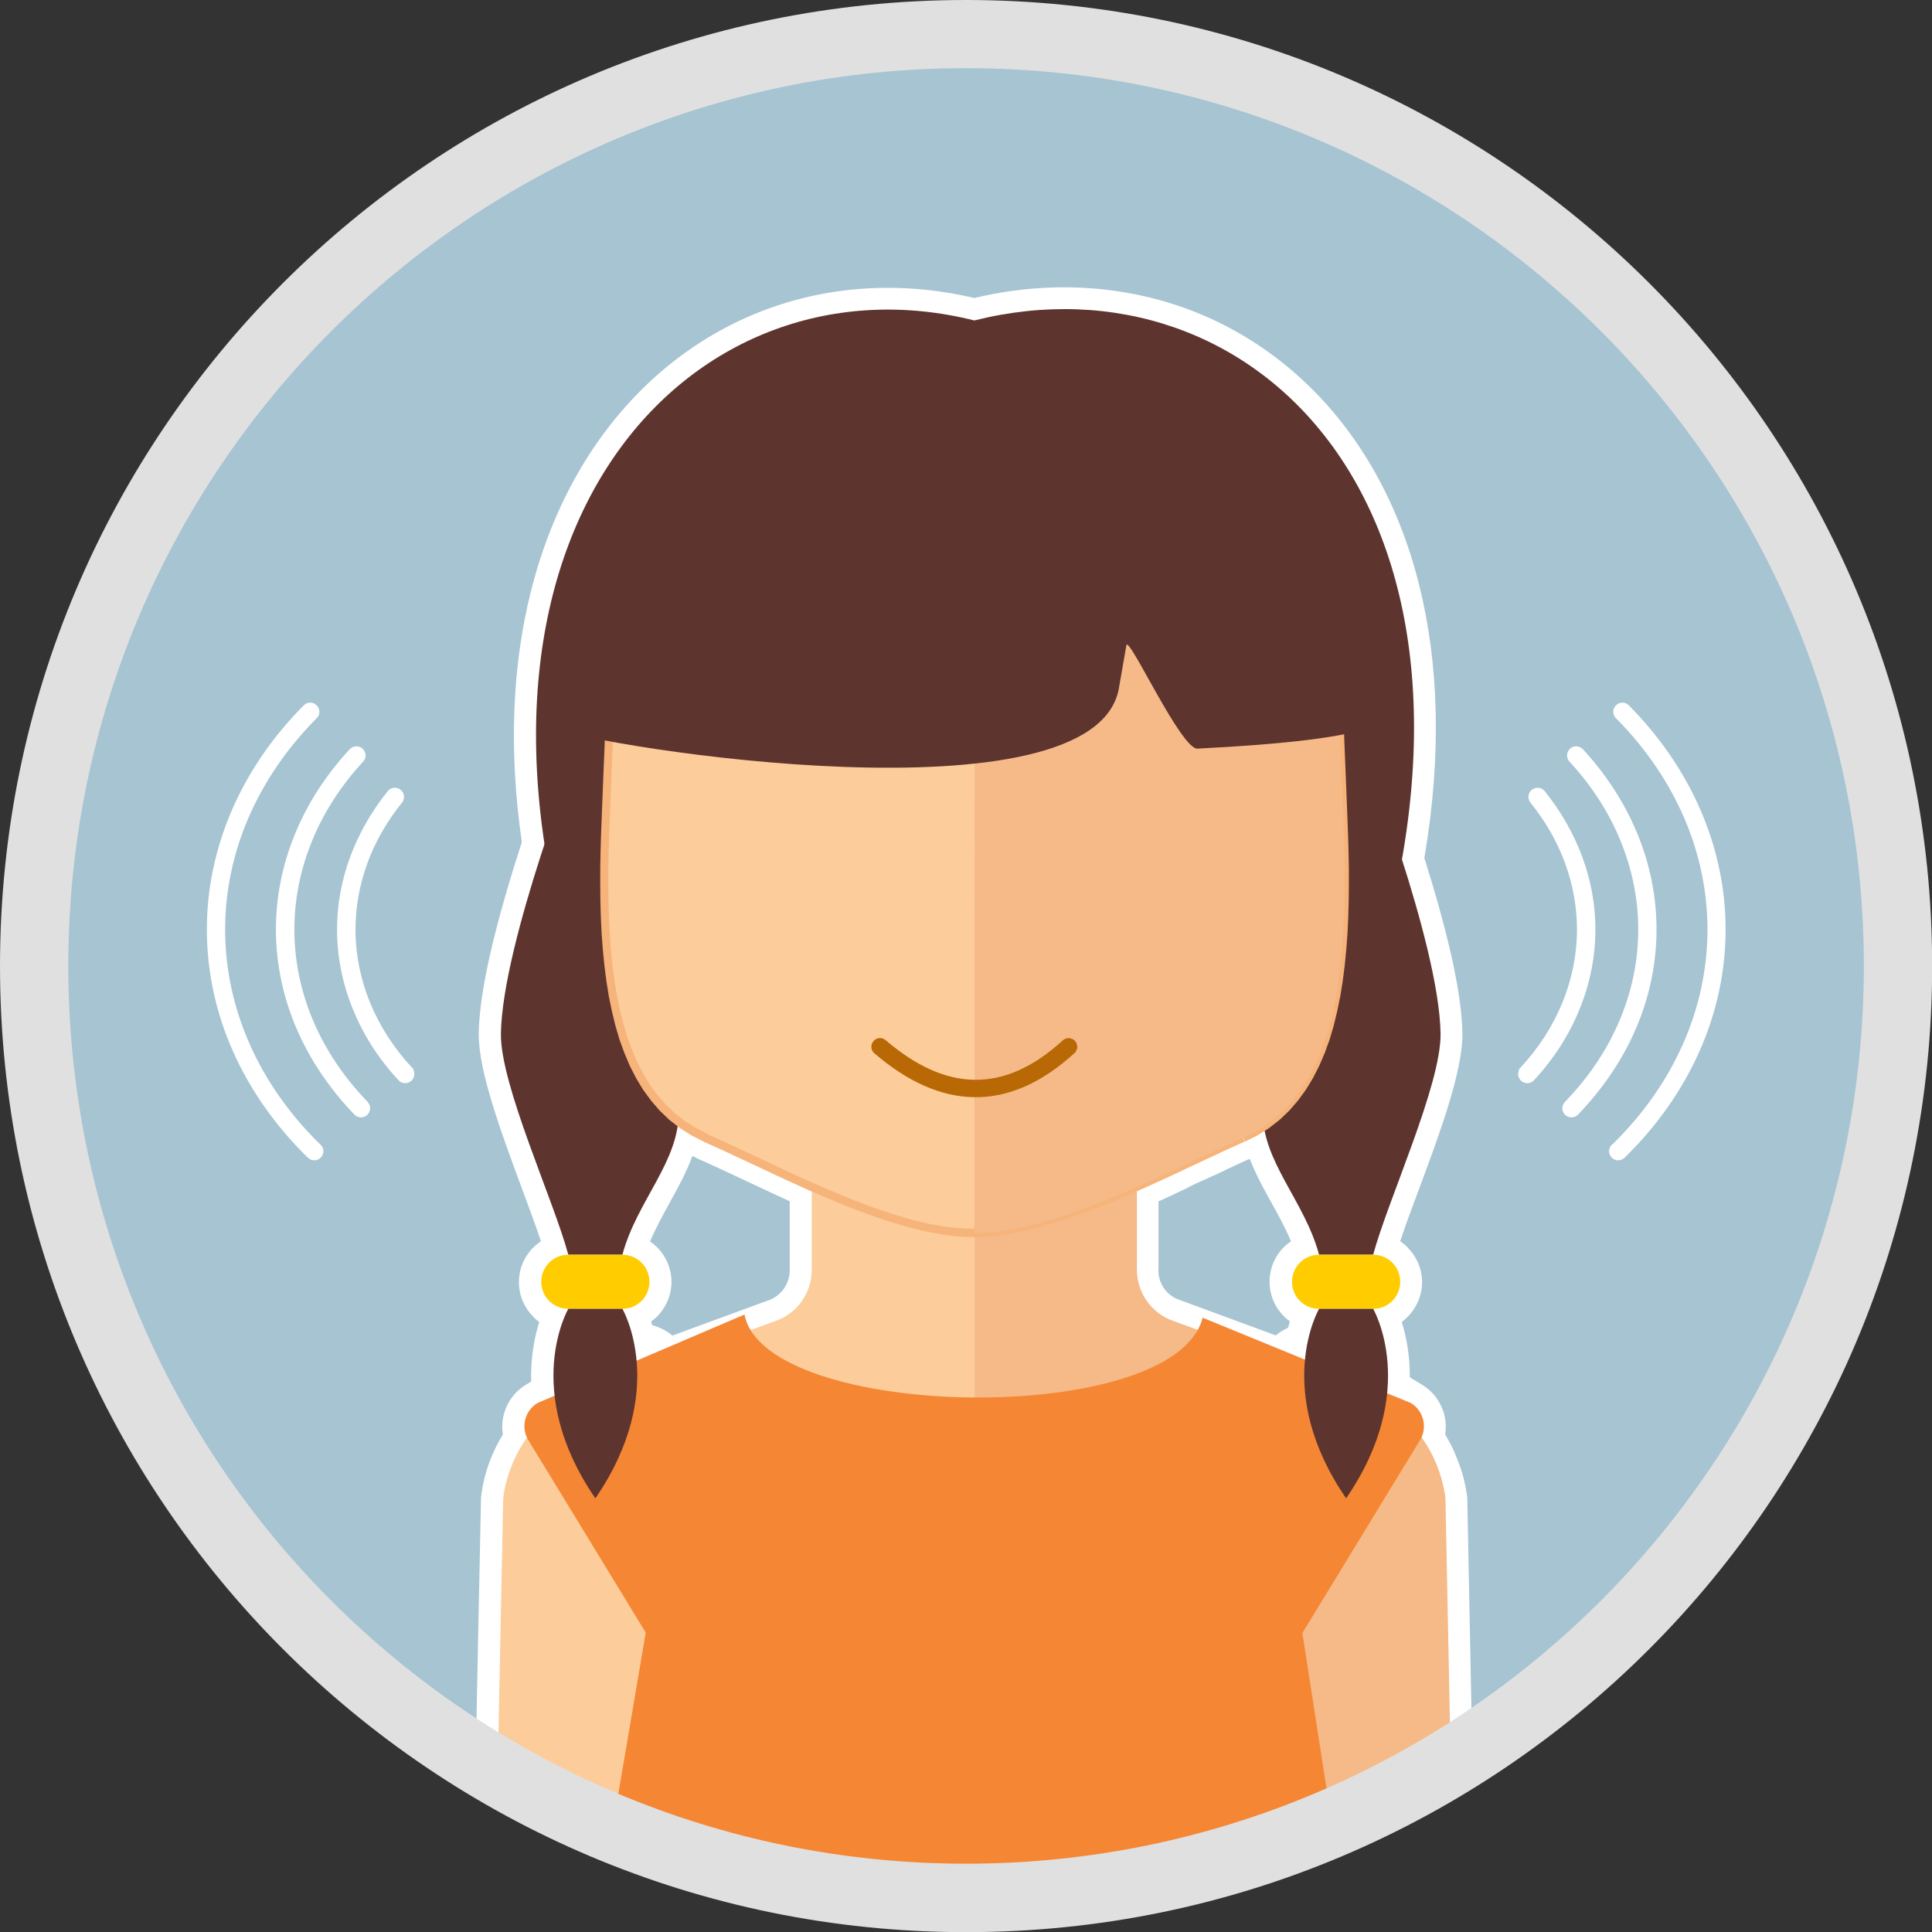
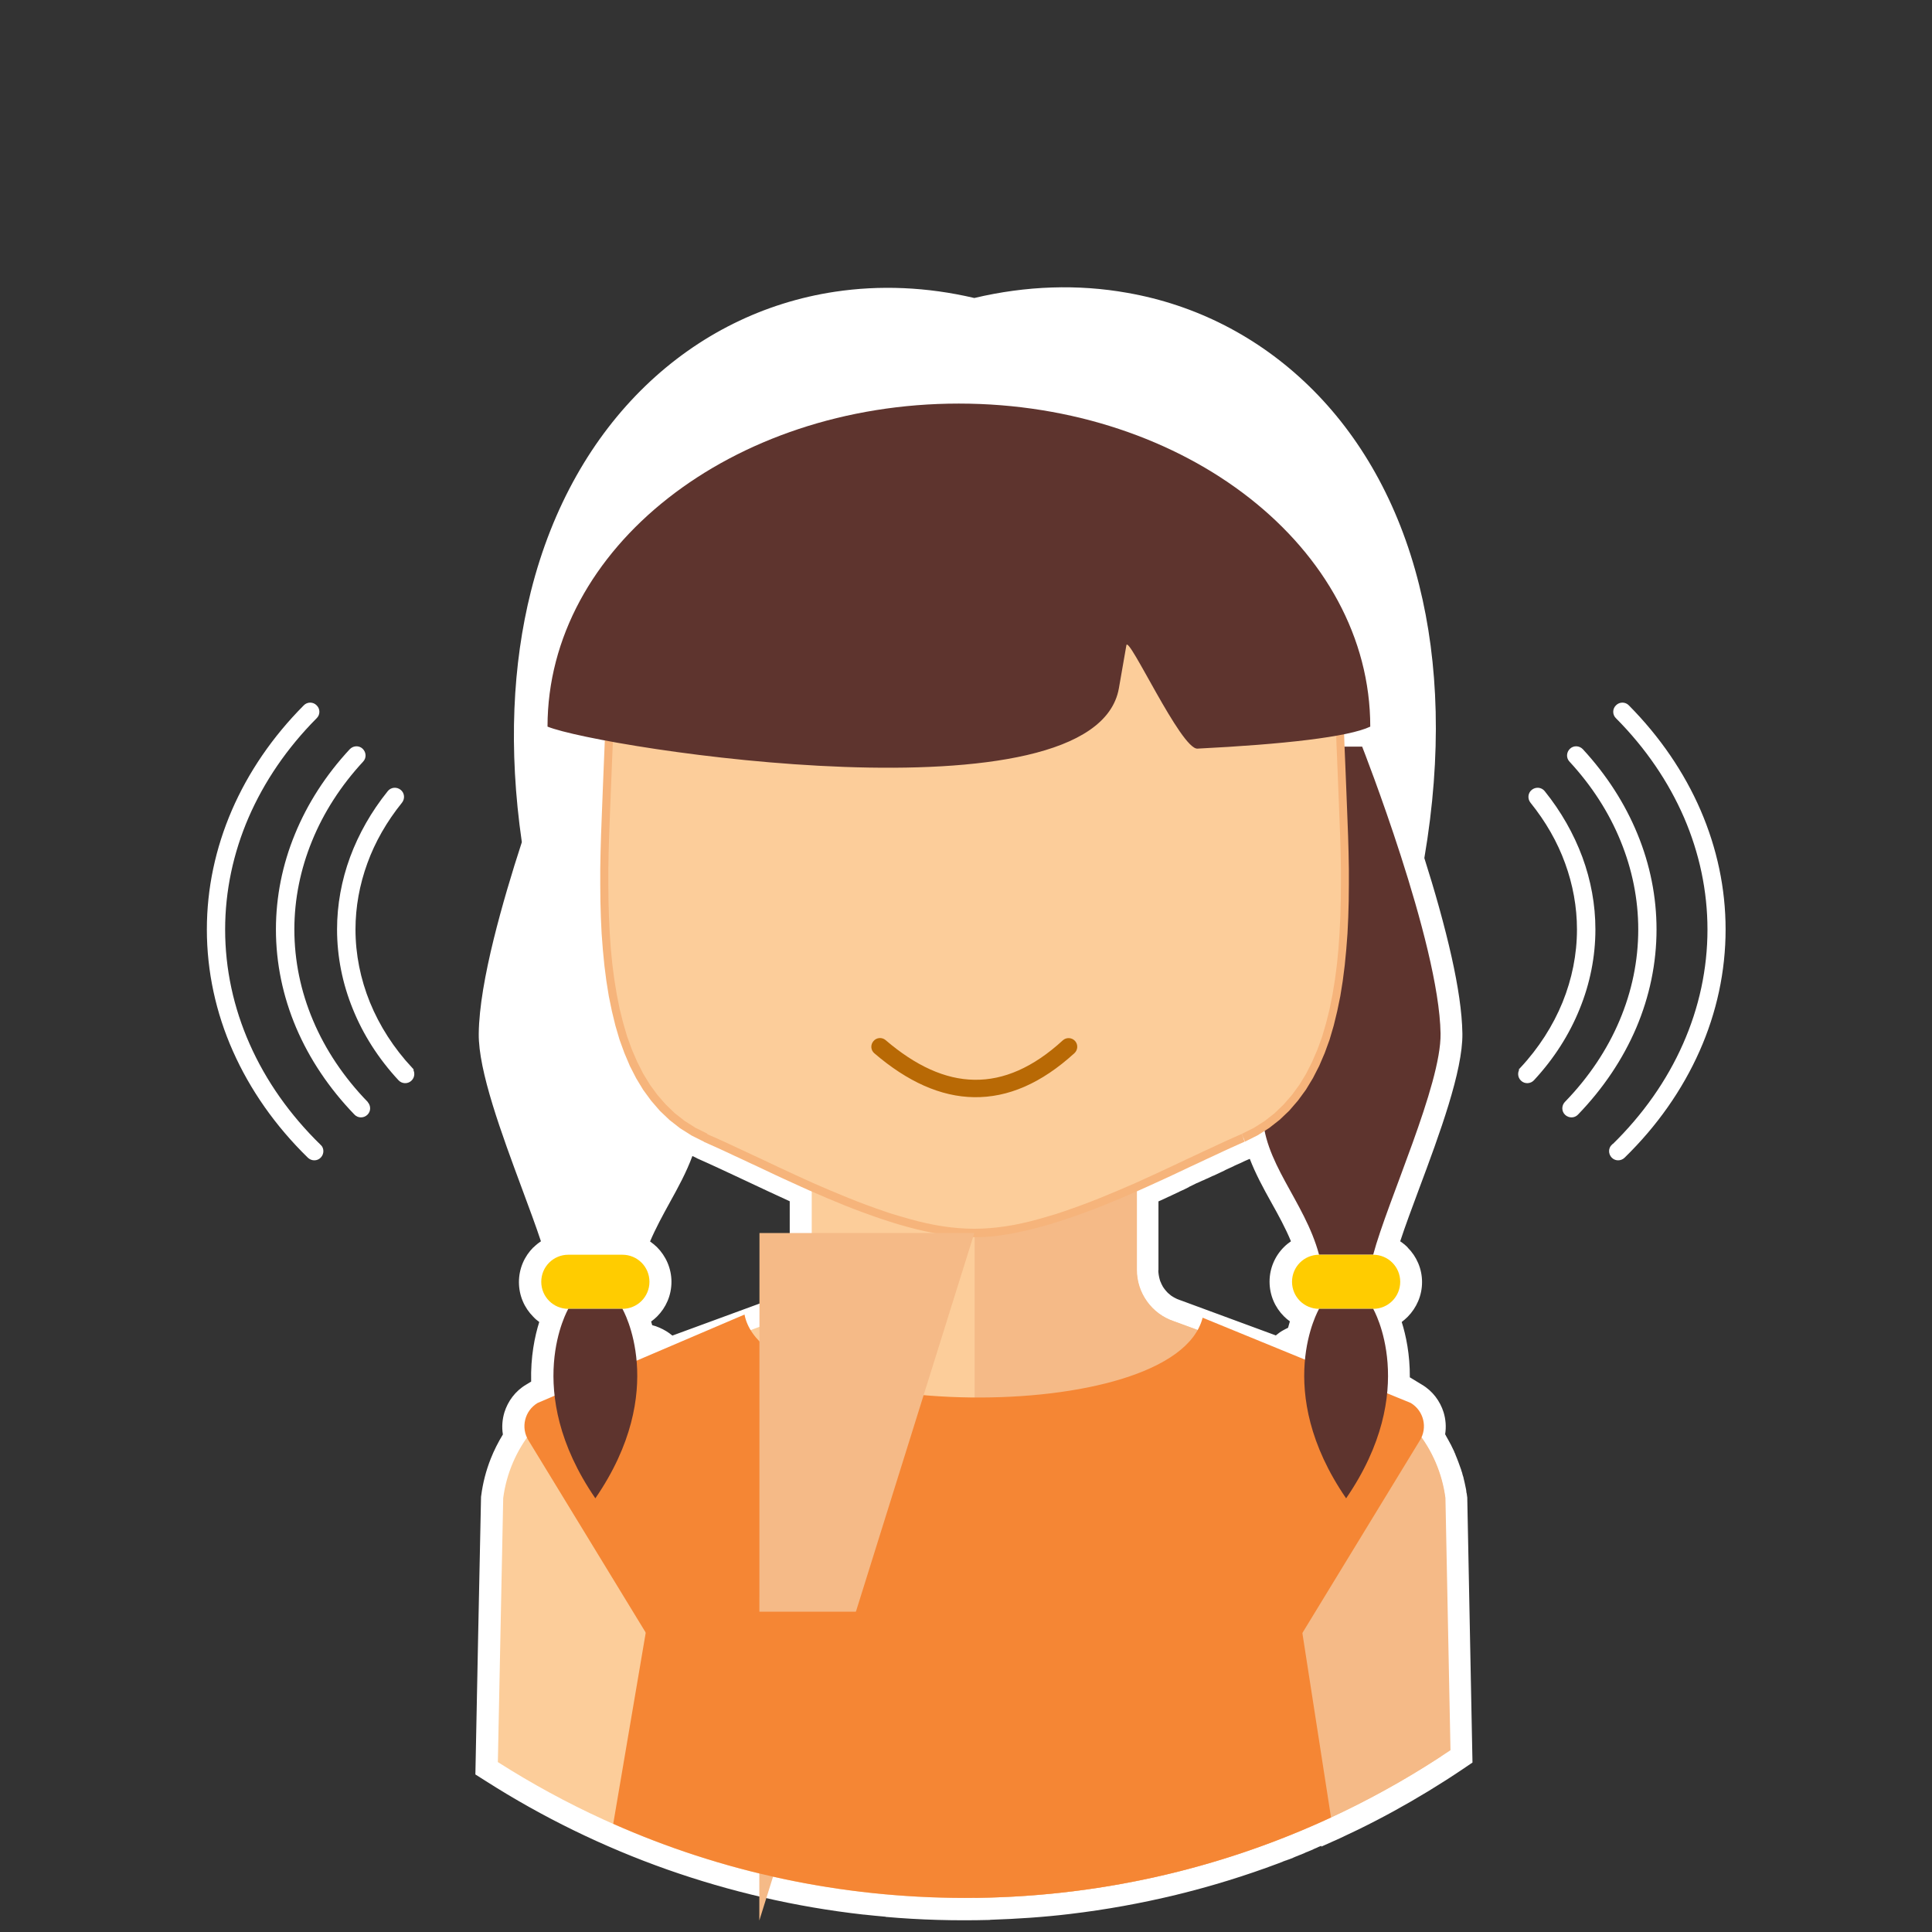
<svg xmlns="http://www.w3.org/2000/svg" xml:space="preserve" width="65.863mm" height="65.863mm" version="1.1" style="shape-rendering:geometricPrecision; text-rendering:geometricPrecision; image-rendering:optimizeQuality; fill-rule:evenodd; clip-rule:evenodd" viewBox="0 0 12643 12643">
  <rect x="0" y="0" width="12643" height="12643" fill="#333333" stroke="none" />
  <defs>
    <style type="text/css">
   
    .str0 {stroke:white;stroke-width:14.628}
    .fil2 {fill:#A7C4D2}
    .fil1 {fill:white}
    .fil7 {fill:#F58634;fill-rule:nonzero}
    .fil0 {fill:#598F94;fill-rule:nonzero}
    .fil6 {fill:#5E342E;fill-rule:nonzero}
    .fil10 {fill:#B86905;fill-rule:nonzero}
    .fil11 {fill:#E0E0E0;fill-rule:nonzero}
    .fil5 {fill:#F5BA87;fill-rule:nonzero}
    .fil9 {fill:#F6B47B;fill-rule:nonzero}
    .fil4 {fill:#FCCD9A;fill-rule:nonzero}
    .fil8 {fill:#FFCC00;fill-rule:nonzero}
    .fil3 {fill:white;fill-rule:nonzero}
   
  </style>
  </defs>
  <g id="Capa_x0020_1">
    <g>
      <path class="fil0" d="M8959 5415l-185 0c-81,-481 -497,-849 -998,-849 -494,0 -908,350 -1004,814 -82,-69 -177,-106 -276,-106 -99,0 -193,37 -276,106 -95,-464 -504,-813 -992,-813 -536,0 -977,412 -1021,934l-174 0c-47,0 -85,38 -85,85 0,47 38,85 85,85l174 0c44,522 484,934 1021,934 549,0 997,-442 1012,-991 72,-109 163,-169 256,-169 94,0 184,60 256,169 15,549 468,991 1024,991 559,0 1013,-457 1013,-1019l170 0c47,0 85,-38 85,-85 0,-47 -38,-85 -85,-85zm-3731 1019c-472,0 -855,-381 -855,-849 0,-468 384,-849 855,-849 473,0 843,373 843,849 0,476 -370,849 -843,849zm2548 0c-472,0 -855,-381 -855,-849 0,-468 384,-849 855,-849 473,0 843,373 843,849 0,476 -370,849 -843,849z" />
      <path id="1" class="fil1" d="M8847 5325l112 0c48,0 92,20 124,51 32,32 51,76 51,124 0,48 -20,92 -51,124 -32,32 -75,51 -124,51l-83 0c-22,270 -140,513 -320,693 -200,201 -476,326 -780,326 -302,0 -575,-120 -776,-315 -195,-189 -321,-448 -336,-737 -26,-35 -53,-62 -82,-81 -28,-19 -57,-28 -86,-28 -29,0 -58,10 -86,28 -28,19 -56,46 -82,81 -15,288 -139,548 -332,736 -199,195 -470,315 -768,315 -290,0 -555,-111 -753,-293 -181,-165 -307,-389 -347,-641l-94 0c-48,0 -92,-20 -123,-51l0 0c-32,-32 -51,-76 -51,-124 0,-48 20,-92 51,-124 32,-32 75,-51 124,-51l94 0c40,-252 166,-476 347,-641 199,-182 463,-293 753,-293 263,0 506,94 696,250 161,132 284,308 351,511 15,-7 30,-14 45,-20 56,-22 115,-33 176,-33 60,0 119,11 176,33l0 0c15,6 31,13 46,20 68,-203 192,-380 355,-512 192,-156 437,-249 703,-249 270,0 518,99 710,262 176,150 305,354 361,587zm112 90l-185 0c-81,-481 -497,-849 -998,-849 -494,0 -908,350 -1004,814 -82,-69 -177,-106 -276,-106 -99,0 -193,37 -276,106 -95,-464 -504,-813 -992,-813 -536,0 -977,412 -1021,934l-174 0c-47,0 -85,38 -85,85 0,47 38,85 85,85l174 0c44,522 484,934 1021,934 549,0 997,-442 1012,-991 72,-109 163,-169 256,-169 94,0 184,60 256,169 15,549 468,991 1024,991 559,0 1013,-457 1013,-1019l170 0c47,0 85,-38 85,-85 0,-47 -38,-85 -85,-85zm-3731 1019c-472,0 -855,-381 -855,-849 0,-468 384,-849 855,-849 473,0 843,373 843,849 0,476 -370,849 -843,849zm2548 0c-472,0 -855,-381 -855,-849 0,-468 384,-849 855,-849 473,0 843,373 843,849 0,476 -370,849 -843,849zm-3089 -313c138,137 330,223 541,223 212,0 400,-83 535,-219 135,-136 218,-326 218,-540 0,-214 -83,-404 -218,-540 -135,-136 -324,-219 -535,-219 -211,0 -403,85 -541,223 -138,137 -224,327 -224,536 0,209 86,399 224,536zm2548 0c138,137 330,223 541,223 212,0 400,-83 535,-219 135,-136 218,-326 218,-540 0,-214 -83,-404 -218,-540 -135,-136 -323,-219 -535,-219 -211,0 -403,85 -541,223 -138,137 -224,327 -224,537 0,209 86,399 224,536z" />
    </g>
-     <circle class="fil2" cx="6322" cy="6322" r="6098" />
    <path class="fil3" d="M8589 11948l-1 1c-15,6 -30,13 -44,19l-4 2c-13,6 -27,11 -40,17l-14 6 -29 12 -24 10 -21 9 -29 11 -16 6c-12,5 -25,10 -37,14l-8 3c-422,159 -868,269 -1332,324l-3 0c-11,1 -23,3 -34,4l-4 0c-11,1 -23,2 -34,4l-4 0c-38,4 -76,7 -114,11l-5 0c-11,1 -22,2 -34,3l-5 0c-11,1 -22,2 -32,2l-7 0 -35 2 -3 0 -4 0 -32 2 -10 1 -29 1 -9 0 -29 1 -9 0 -31 1 -6 0 -2 0 -33 1 -1 0 -16 0 -21 0 -15 0 -25 0 -12 0 -24 0 -15 0c-12,0 -24,0 -36,0 -16,0 -31,0 -47,0l-14 0c-11,0 -23,0 -34,0l-15 0c-15,0 -30,-1 -45,-1l-10 0c-13,0 -25,-1 -38,-1l-15 -1c-12,0 -23,-1 -35,-1l-13 -1c-15,-1 -30,-1 -44,-2l-16 -1 -28 -2 -23 -1 -29 -2 -26 -2 -28 -2 -26 -2 -19 -2 -27 -2 -4 0c-23,-2 -46,-4 -69,-7l-3 0c-12,-1 -24,-3 -36,-4l-1 0c-881,-99 -1701,-399 -2413,-853l35 -1728c19,-145 74,-281 156,-396 -38,-81 -9,-180 69,-227l108 -65c-33,-337 92,-551 92,-551 -98,0 -177,-79 -177,-177 0,-98 79,-177 177,-177 -95,-355 -446,-1113 -441,-1447 5,-318 150,-832 285,-1242 -370,-2454 1181,-3834 2813,-3425 1659,-415 3254,937 2799,3526 125,391 249,849 253,1141 5,334 -346,1092 -441,1447 98,0 177,79 177,177 0,98 -79,177 -177,177 0,0 118,203 94,524l153 92c79,47 107,146 70,227l5 7 0 0c3,4 6,8 8,12 3,4 5,8 8,12 3,4 5,8 8,13 3,4 5,8 8,13 3,4 5,9 8,13 2,4 5,9 7,13l0 0c2,4 5,9 7,13 2,4 5,9 7,13l0 0c2,4 5,9 7,13l0 0c2,4 4,9 6,13 2,5 4,9 6,14 2,5 4,9 6,14 2,5 4,9 6,14l0 0c2,5 4,9 6,14l0 0c2,5 4,9 5,14 2,5 3,9 5,14 2,5 3,9 5,14l0 0c2,5 3,10 5,14l0 0c1,5 3,10 4,14l0 0c1,5 3,10 4,15l0 0c1,5 3,10 4,15 1,5 2,10 4,15l0 0c1,5 2,10 3,15l0 0c1,5 2,10 3,15l0 0c1,5 2,10 3,15l0 0c1,5 2,10 3,15l0 0c1,5 2,10 2,15l0 0c1,5 1,10 2,15l0 0 33 1650c-284,191 -585,356 -902,494zm-380 -4539c-10,6 -21,11 -32,17l-4 2c-13,6 -26,12 -39,18l-10 4 -10 4 -4 2 -5 2 -10 4 -9 4 -1 0 -3 1 -17 8 -4 2 -6 3 -18 8 -2 1 -10 5 -10 5 -3 1 -7 3 -18 8 -3 1 -10 5 -10 5 -2 1 -9 4 -10 5 -7 3 -4 2 -11 5 -11 5 -1 0 -10 5 -11 5 -6 3 -5 2 -11 5 -11 5 0 0 -11 5 -11 5 -5 2 -6 3 -11 5 -10 5 -1 1 -11 5 -11 5 -4 2 -7 3 -11 5 -9 4 -2 1 -11 5 -11 5 -3 1 -8 4 -11 5 -8 4 -3 2 -11 5 -11 5 -2 1 -9 4 -11 5 -7 3 -4 2 -11 5 -11 5 -1 0 -11 5 -11 5 -6 3 -5 2 -12 5 -11 5 0 0 -23 10 0 0 -5 2 -7 3 -12 5 -10 5 -1 1 -12 5 -12 5 -12 5 0 0 -12 5 -9 4 -2 1 0 543 0 0 0 7 0 0 0 7 0 0 0 7 0 7 0 0 1 7 0 0 1 7 0 0 1 7 1 7 1 7 1 7 1 7 2 7 0 0 2 7 2 7 2 7 2 7 2 7 2 6 2 6 3 6 0 0 3 6 3 6 3 6 3 6 3 6 3 6 3 6 3 6 4 6 4 6 4 6 4 6 4 5 4 5 4 5 0 0 4 5 0 0 4 5 0 0c1,2 3,3 5,5l0 0 5 5 5 5 5 5 0 0 5 5 5 5 5 5 0 0 5 4 5 4 5 4 0 0 5 4 0 0 6 4 6 4 0 0 6 4 0 0 6 4 6 4 0 0 6 4 0 0 6 3 0 0 6 3 0 0 6 3 0 0 6 3 0 0 6 3 0 0 6 3 7 3 0 0 7 3 0 0 7 2 0 0 7 2 0 0 716 264 12 -20c32,-51 86,-81 143,-83 28,-153 80,-241 80,-241 -98,0 -177,-79 -177,-177 0,-98 79,-177 177,-177 -85,-318 -317,-554 -362,-840l-2 1 -2 1c-8,5 -16,11 -25,16 -6,4 -13,8 -19,12 -4,3 -9,5 -13,8zm-3592 37c-66,-29 -125,-64 -179,-105 -32,299 -277,542 -366,870 98,0 177,79 177,177 0,98 -79,177 -177,177 0,0 53,90 80,246 71,-16 148,14 189,79l12 20 716 -264c145,-48 242,-184 242,-336l0 -543c-250,-111 -492,-231 -696,-321z" />
    <path class="fil3" d="M8528 11818l4 -2c153,-66 303,-140 450,-221 125,-69 247,-141 364,-218l-31 -1561 -1 -8 0 0 -2 -11 0 0c-4,-23 -8,-42 -14,-65l0 0 -3 -10 0 0 -6 -20 0 0c-3,-10 -6,-19 -10,-29l0 0c-6,-16 -11,-32 -18,-48l0 0 -3 -7 0 0c-5,-11 -10,-22 -15,-32l0 0 -3 -7 0 0c-7,-14 -15,-28 -23,-42l0 0 -15 -24 0 0 -7 -10 0 0 -2 -3 0 0 -30 -43 0 -1 -26 -37 35 -75c3,-7 4,-16 1,-24 -2,-8 -7,-14 -15,-19l-229 -138 7 -88c21,-277 -74,-441 -75,-441l-51 -88 -56 91c0,0 -38,65 -61,192l-21 113 -114 5c-5,0 -11,2 -16,5 -4,2 -8,6 -11,11l-74 119 -808 -297 -1 0c-20,-7 -39,-15 -58,-23l-5 0 -21 -12 -67 -31 0 -11 -27 -18 -3 0 -4 -5 -14 -9 0 -6c-12,-13 -25,-30 -38,-42 -18,-21 -29,-42 -45,-63 -6,-10 -12,-20 -17,-31 -3,-8 -8,-17 -12,-26l-4 -10 -1 -2 -3 -6 -1 -4 -2 -6 -1 -1c-3,-8 -6,-17 -9,-26l-1 -3 -4 -16 -1 -3 -6 -25c0,-8 -4,-22 -5,-30l0 -3 -1 -9 0 0c-2,-15 -2,-29 -3,-44l0 0 0 -13 -1 -1 0 -636 88 -39 1 -1 9 -4 0 0 34 -15 0 0 34 -16 0 0 7 -3 1 0 8 -3 54 -24 0 0 11 -5 1 0 10 -5 0 0 47 -22 0 0 22 -10 0 -1 11 -5 1 0 21 -10 1 -1 8 -4 0 0 25 -12c6,-4 15,-7 22,-10l1 0 7 -3 0 0 15 -7 1 0 22 -10 0 0 11 -5 1 0 10 -5 0 0 11 -5 1 0 32 -15 0 0 5 -2 1 0 38 -18 1 -1 32 -15 0 0 8 -4 1 -1 54 -25 0 0 20 -9 1 -1c17,-8 34,-16 51,-23l0 0 9 -4 1 0 10 -4 0 -1 19 -9 1 0 9 -4 0 0 17 -7c22,-11 42,-22 64,-34 74,-46 147,-94 221,-140l34 217c20,124 90,251 162,383 74,135 152,275 196,441l38 143 38 -143c34,-126 100,-304 171,-495 125,-337 268,-722 266,-913 -2,-120 -26,-273 -63,-440 -47,-214 -115,-447 -183,-659l-11 -34 6 -34c115,-654 96,-1224 -24,-1702 -122,-487 -348,-879 -642,-1165 -291,-284 -650,-464 -1040,-533 -292,-51 -603,-40 -916,38l-35 9 -35 -9c-285,-71 -567,-85 -834,-44 -406,61 -780,246 -1084,539 -307,296 -543,704 -669,1208 -112,448 -137,972 -48,1561l5 34 -11 33c-67,204 -136,432 -189,645 -52,210 -88,408 -90,554 -3,191 140,576 266,913 71,191 137,368 171,494l38 142 38 -142c45,-167 122,-306 196,-441 77,-140 151,-274 165,-407l27 -254 203 155c22,17 46,33 71,48 25,15 51,28 79,40l0 0c97,43 208,95 325,150 112,53 230,108 371,170l86 38 0 637c0,107 -34,208 -94,291 -59,82 -143,146 -242,180l0 0 -826 304 -74 -119c-4,-6 -9,-10 -15,-13 -7,-3 -14,-4 -21,-2l-146 33 -26 -148c-23,-129 -64,-199 -64,-199l-51 -90 -54 92c0,0 -101,173 -72,464l9 90 -186 112c-7,4 -12,11 -15,18l0 1c-2,8 -2,16 1,24l35 76 -48 68c-34,48 -63,101 -85,158 -21,54 -36,110 -44,167l-33 1638c331,204 687,375 1061,507 390,138 799,233 1223,281l2 0 0 0c45,5 89,9 134,14l0 -1c219,19 432,25 652,20l5 -1 0 0c121,-4 238,-12 358,-22 44,-4 90,-9 134,-14 225,-27 445,-66 659,-118 218,-53 431,-119 639,-197l26 -10 0 0 18 -7 0 0 16 -6 0 0 29 -11 0 0 20 -8 0 0 24 -10 0 0 29 -12 0 0 12 -5 0 0 40 -17 0 0 25 -11 0 0 19 -8zm118 261l-24 10 -1 1 -26 11 -1 1 -40 17 -1 0 -14 6 -1 1 -29 12 -1 0 -24 10 -1 0 -21 9 -1 1 -29 11 -1 0 -16 6 -1 0 -19 7 -1 1 -26 10c-218,82 -442,151 -672,207 -227,55 -459,97 -694,125 -174,21 -345,32 -520,38l-6 1 0 0c-227,6 -454,0 -680,-20l0 -1c-47,-4 -95,-9 -142,-14 0,0 -3,0 -3,0 -446,-50 -876,-151 -1285,-295 -419,-148 -817,-343 -1187,-579l-68 -43c12,-606 24,-1211 37,-1817l1 -7c11,-85 32,-165 62,-241 22,-56 49,-109 80,-160 -8,-49 -4,-98 10,-145 23,-73 71,-139 142,-181l33 -20c-4,-162 23,-295 53,-390 -14,-10 -27,-21 -39,-34 -58,-58 -94,-138 -94,-227 0,-89 36,-169 94,-227l1 0c15,-15 31,-28 49,-40 -33,-100 -77,-218 -123,-342 -134,-361 -287,-773 -284,-1017 2,-172 42,-391 98,-619 53,-214 119,-435 184,-634 -89,-615 -60,-1165 59,-1640 140,-558 404,-1012 749,-1345 348,-336 776,-547 1241,-617 293,-44 601,-32 912,41 341,-81 680,-91 1000,-34 447,78 857,286 1191,611 331,322 585,760 720,1301 127,507 150,1107 34,1787 67,211 132,439 179,650 41,184 68,357 70,499 3,244 -149,656 -284,1017 -46,124 -90,241 -123,342 18,12 34,25 49,40l0 1c58,58 94,138 94,226 0,88 -36,168 -94,227 -12,12 -25,23 -39,34 28,89 54,213 53,362l79 48c71,42 119,108 142,181 14,46 18,96 10,144l4 6 1 3c11,20 22,38 32,58l1 1 3 7 1 2 18 37 0 2 3 6 1 2 3 7 0 1c15,35 26,67 39,103l0 2 5 14c0,4 7,26 9,31l0 2c6,22 10,44 15,67l0 0 3 15 0 3 2 15 1 2 4 29 0 7 0 0 34 1726 -65 44c-147,99 -297,190 -450,274 -153,84 -311,161 -474,232zm-4928 -3658l354 0c10,0 18,-4 24,-9l0 -1c6,-6 10,-14 10,-24 0,-10 -4,-18 -9,-23 -6,-6 -15,-10 -24,-10l-354 0c-9,0 -18,4 -24,9l0 0c-6,6 -10,14 -10,23 0,10 4,18 10,24 6,6 14,9 23,9zm5268 -66l-354 0c-10,0 -18,4 -24,10 -6,6 -9,14 -9,23 0,9 4,18 10,24l0 1c6,6 14,9 24,9l354 0c9,0 18,-4 23,-9 6,-6 10,-15 10,-24 0,-9 -4,-18 -9,-24l0 0c-6,-6 -14,-10 -23,-10zm-806 -772l-17 7 0 0 -9 4 0 0 -7 3c-15,8 -36,17 -52,24l0 0 -20 9 -1 1 -52 24 0 0 -8 4 -1 1 -32 15 0 0 -36 17 0 0 -5 2 -1 0 -32 15 0 0 -11 5 -1 0 -10 5 0 0 -11 5 -1 0 -22 10 0 0 -15 7 -1 0 -7 3 0 0 -24 12 0 0 -23 11 0 1 -8 4 0 0 -22 11 0 0 -11 5 0 0 -22 10 -1 1c-6,3 -46,22 -47,22l-10 5 0 0 -11 5 -1 0c-19,9 -39,19 -58,27l0 0 -5 2 0 0 -4 2 0 450 -1 0c0,19 4,42 9,60l0 0 4 13 0 0 1 2 0 0 3 6 0 0 0 1 0 0 5 11 0 0 9 17 0 0c5,8 13,18 19,25l0 0 9 10 0 0 5 5 0 0 6 5 0 0c4,4 9,7 13,11l0 0 0 0 0 0 6 4 0 0c4,3 8,5 13,8l0 0c14,8 25,13 40,18l0 0 6 2 621 229c15,-12 30,-24 47,-33 11,-6 22,-12 33,-17 4,-15 8,-28 12,-42 -14,-10 -27,-21 -39,-33l0 0c-58,-58 -94,-138 -94,-227 0,-88 36,-169 95,-227 14,-14 29,-26 45,-37 -36,-87 -82,-171 -128,-253 -53,-95 -104,-189 -142,-288zm-3621 -5l-28 -13c-39,106 -93,205 -149,306 -45,82 -91,166 -128,253 16,11 31,24 45,37 58,58 95,139 95,227 0,89 -36,169 -94,227l0 0c-12,12 -25,23 -39,33l7 24c16,4 32,9 47,16 30,13 59,30 85,52l621 -228 4 -1c43,-14 79,-42 104,-77 25,-35 39,-77 39,-123l0 -450c-93,-42 -194,-90 -290,-135 -111,-52 -217,-102 -319,-147l-1 0z" />
    <path class="fil4" d="M9429 11494c-895,585 -1965,926 -3114,926 -1125,0 -2174,-326 -3057,-889l35 -1728c43,-326 264,-601 572,-714l1205 -443c145,-48 242,-184 242,-336l0 -571 2126 0 0 571c0,152 98,288 242,336l1205 443c309,113 529,388 572,714l-29 1691z" />
    <path class="fil5" d="M9491 11454c-891,599 -1961,953 -3113,966l0 -4681 1062 0 0 571c0,152 98,288 242,336l1205 443c309,113 529,388 572,714l33 1650z" />
-     <path class="fil6" d="M6376 3696c0,909 -2062,-64 -2412,1462 -69,301 -195,1251 -195,1251 -931,-3001 788,-4767 2607,-4312 1820,-456 3562,1215 2607,4312 0,0 -126,-950 -195,-1251 -350,-1526 -2412,-553 -2412,-1462z" />
-     <path class="fil6" d="M4145 4886l-354 0c0,0 -504,1282 -513,1878 -5,334 346,1092 441,1447l354 0c95,-355 374,-609 369,-943 -8,-596 -297,-2382 -297,-2382z" />
    <path class="fil7" d="M4873 8602l-1355 579c-85,51 -112,162 -59,246l790 1295 4252 0 790 -1295c53,-84 26,-195 -59,-246l-1362 -558c-184,724 -2866,675 -2998,-21z" />
    <path class="fil8" d="M4073 8565l-354 0c-98,0 -177,-79 -177,-177 0,-98 79,-177 177,-177l354 0c98,0 177,79 177,177 0,98 -79,177 -177,177z" />
    <path class="fil6" d="M4073 8565c0,0 310,531 -177,1240 -487,-709 -177,-1240 -177,-1240l354 0z" />
    <path class="fil6" d="M8560 4886l354 0c0,0 504,1282 513,1878 5,334 -346,1092 -441,1447l-354 0c-95,-355 -374,-609 -369,-943 8,-596 297,-2382 297,-2382z" />
    <path class="fil8" d="M8632 8565l354 0c98,0 177,-79 177,-177 0,-98 -79,-177 -177,-177l-354 0c-98,0 -177,79 -177,177 0,98 79,177 177,177z" />
    <path class="fil6" d="M8632 8565c0,0 -310,531 177,1240 487,-709 177,-1240 177,-1240l-354 0z" />
    <g>
      <path class="fil4" d="M4617 7446c501,220 1225,623 1759,623 534,0 1258,-403 1759,-623 888,-390 630,-1956 630,-2841 0,-572 -439,-1035 -981,-1035l-2815 0c-542,0 -981,463 -981,1035 0,886 -258,2451 630,2841z" />
      <path id="1" class="fil9" d="M6376 8041l0 55 0 0 -52 -1 -53 -3 -54 -6 -54 -8 -55 -10 -56 -11 -56 -13 -57 -15 -57 -16 -58 -18 -58 -19 -58 -20 -58 -21 -59 -22 -59 -23 -58 -24 -58 -24 -58 -25 -58 -25 -58 -26 -57 -26 -57 -26 -56 -26 -55 -26 -55 -26 -54 -25 -53 -25 -52 -24 -51 -24 -50 -23 -49 -22 -47 -21 20 -51 48 21 49 22 50 23 51 24 52 24 53 25 54 25 55 26 55 26 56 26 56 26 57 26 57 26 58 25 58 25 58 24 58 24 58 23 58 22 58 21 57 20 57 19 57 17 56 16 56 15 55 13 54 11 54 9 53 7 52 5 51 3 49 1 0 0zm1749 -621l20 51 0 0 -47 21 -49 22 -50 23 -51 24 -52 24 -53 25 -54 25 -55 26 -55 26 -56 26 -57 26 -57 26 -58 26 -58 25 -58 25 -58 24 -58 24 -59 23 -59 22 -58 21 -58 20 -58 19 -58 18 -57 16 -57 15 -56 13 -56 12 -55 10 -54 8 -54 6 -53 3 -52 1 0 -55 49 -1 51 -3 52 -5 53 -7 54 -9 54 -11 55 -13 56 -15 56 -16 57 -17 57 -19 57 -20 58 -21 58 -22 58 -23 58 -24 58 -24 58 -25 58 -25 57 -26 57 -26 56 -26 56 -26 55 -26 55 -26 54 -25 53 -25 52 -24 51 -24 50 -23 49 -22 48 -21 0 0zm614 -2816l53 0 0 0 1 85 2 88 3 92 4 95 4 97 4 100 4 102 4 103 4 105 3 106 2 106 0 107 -1 107 -3 106 -5 106 -8 105 -10 103 -13 102 -16 100 -20 97 -23 95 -27 92 -32 88 -36 84 -41 80 -46 76 -52 71 -57 66 -63 60 -69 54 -76 48 -82 41 -20 -51 78 -39 71 -45 65 -51 59 -57 54 -62 49 -67 44 -72 39 -77 35 -81 31 -85 26 -89 23 -92 19 -95 16 -98 13 -100 10 -102 7 -103 5 -104 3 -105 1 -106 0 -106 -2 -106 -3 -105 -4 -104 -4 -103 -4 -102 -4 -100 -4 -98 -4 -95 -3 -92 -2 -89 -1 -85 0 0zm-955 -1007l0 -55 0 0 52 1 51 4 50 7 50 9 49 12 48 14 47 17 46 19 45 21 43 23 42 26 41 28 39 30 38 32 37 33 35 35 33 37 32 39 30 40 28 42 26 43 24 44 22 46 20 47 18 48 16 49 14 50 11 51 9 52 6 53 4 54 1 55 -53 0 -1 -52 -4 -51 -6 -50 -8 -50 -11 -49 -13 -48 -15 -47 -17 -46 -19 -45 -21 -43 -23 -42 -25 -41 -27 -40 -28 -38 -30 -37 -32 -35 -33 -33 -35 -32 -36 -30 -37 -28 -39 -26 -40 -24 -41 -22 -42 -20 -43 -18 -44 -16 -45 -14 -46 -11 -47 -9 -48 -6 -48 -4 -49 -1 0 0zm-2815 -55l2815 0 0 55 -2815 0 0 0 0 -55zm-955 1063l-53 0 0 0 1 -55 4 -54 6 -53 9 -52 11 -51 14 -50 16 -49 18 -48 20 -47 22 -46 24 -44 26 -43 28 -42 30 -40 32 -39 33 -37 35 -35 37 -33 38 -32 39 -30 41 -28 42 -26 43 -23 45 -21 46 -19 47 -17 48 -14 49 -12 50 -9 50 -7 51 -4 52 -1 0 55 -49 1 -49 4 -48 6 -47 9 -46 11 -45 14 -44 16 -43 18 -42 20 -41 22 -40 24 -39 26 -37 28 -36 30 -35 32 -33 33 -32 35 -30 37 -28 38 -27 40 -25 41 -23 42 -21 43 -19 45 -17 46 -15 47 -13 48 -11 49 -8 50 -6 50 -4 51 -1 52 0 0zm614 2816l-20 51 0 0 -82 -41 -76 -48 -69 -54 -63 -60 -57 -66 -52 -71 -46 -76 -41 -80 -36 -85 -32 -88 -27 -92 -23 -95 -20 -97 -16 -100 -13 -102 -10 -103 -8 -105 -5 -106 -3 -106 -1 -107 0 -107 2 -106 3 -106 4 -105 4 -103 4 -102 4 -100 4 -97 4 -95 3 -92 2 -88 1 -85 53 0 -1 85 -2 89 -3 92 -4 95 -4 98 -4 100 -4 102 -4 103 -4 104 -3 105 -2 106 0 106 1 106 3 105 5 104 7 103 10 102 13 100 16 98 19 95 23 92 26 89 31 85 35 81 39 77 44 72 49 67 54 62 59 57 65 51 71 45 78 39 0 0z" />
    </g>
-     <path class="fil5" d="M6376 8069c534,0 1258,-403 1759,-623 888,-390 630,-1956 630,-2841 0,-572 -439,-1035 -981,-1035l-1406 0 -1 4499z" />
+     <path class="fil5" d="M6376 8069l-1406 0 -1 4499z" />
    <path class="fil6" d="M6275 2641c1486,0 2692,947 2692,2114 -142,68 -571,116 -1131,144 -108,5 -452,-748 -465,-676l-49 281c-158,896 -3389,393 -3739,251 0,-1167 1205,-2114 2692,-2114z" />
    <path class="fil10" d="M5722 6893c-24,-20 -27,-56 -6,-80 20,-24 56,-27 80,-6 195,167 389,257 581,259 191,3 384,-80 578,-258 23,-21 59,-19 80,4 21,23 19,59 -4,80 -217,198 -435,291 -656,288 -220,-3 -437,-102 -653,-287z" />
    <path class="fil7" d="M8711 11893c-728,338 -1540,527 -2396,527 -819,0 -1598,-173 -2302,-485l236 -1388 4252 0 209 1345z" />
-     <path class="fil11" d="M6322 0c1746,0 3326,708 4470,1852 1144,1144 1852,2724 1852,4470 0,1746 -708,3326 -1852,4470 -1144,1144 -2724,1852 -4470,1852 -1746,0 -3326,-708 -4470,-1852 -1144,-1144 -1852,-2724 -1852,-4470 0,-1746 708,-3326 1852,-4470 1144,-1144 2724,-1852 4470,-1852zm4154 2167c-1063,-1063 -2532,-1721 -4154,-1721 -1622,0 -3091,658 -4154,1721 -1063,1063 -1721,2532 -1721,4154 0,1622 658,3091 1721,4154 1063,1063 2532,1721 4154,1721 1622,0 3091,-658 4154,-1721 1063,-1063 1721,-2532 1721,-4154 0,-1622 -658,-3091 -1721,-4154z" />
    <path class="fil3 str0" d="M9956 6993c-20,21 -18,55 3,74 21,20 55,18 74,-3 130,-140 230,-297 297,-463 68,-166 103,-342 103,-519 0,-160 -29,-319 -85,-471 -56,-151 -138,-296 -245,-429 -18,-23 -51,-26 -74,-8 -23,18 -26,51 -8,74 100,124 177,258 228,399 51,140 78,287 78,435 0,165 -33,327 -95,480 -63,154 -156,300 -278,431z" />
    <path class="fil3 str0" d="M10246 7216c-20,21 -20,54 1,74 21,20 54,20 74,-1 165,-171 293,-362 380,-566 87,-205 132,-421 132,-641 0,-212 -42,-422 -124,-621 -81,-198 -201,-385 -356,-553 -20,-21 -53,-23 -74,-3 -21,20 -23,53 -3,74 147,159 260,335 336,522 76,186 116,382 116,581 0,206 -42,408 -123,599 -81,192 -202,373 -358,534z" />
    <path class="fil3 str0" d="M10553 7496c-21,20 -21,53 -1,74 20,21 53,21 74,1 213,-208 377,-443 489,-695 112,-252 170,-521 170,-794 0,-267 -56,-529 -163,-777 -107,-247 -265,-479 -468,-684 -20,-21 -54,-21 -74,0 -21,20 -21,54 0,74 195,196 345,417 447,652 101,234 154,483 154,736 0,258 -55,513 -161,752 -106,240 -263,464 -466,662z" />
    <path class="fil3 str0" d="M2690 6993c20,21 18,55 -3,74 -21,20 -55,18 -74,-3 -130,-140 -230,-297 -297,-463 -68,-166 -103,-342 -103,-519 0,-160 29,-319 85,-471 56,-151 138,-296 245,-429 18,-23 51,-26 74,-8 23,18 26,51 8,74 -100,124 -177,258 -228,399 -51,140 -78,287 -78,435 0,165 33,327 95,480 63,154 156,300 278,431z" />
    <path class="fil3 str0" d="M2400 7216c20,21 20,54 -1,74 -21,20 -54,20 -74,-1 -165,-171 -293,-362 -380,-566 -87,-205 -132,-421 -132,-641 0,-212 42,-422 124,-621 81,-198 201,-385 357,-553 20,-21 53,-23 74,-3 21,20 23,53 3,74 -147,159 -260,335 -336,522 -76,186 -116,382 -116,581 0,206 42,408 123,599 81,192 202,373 358,534z" />
    <path class="fil3 str0" d="M2093 7496c21,20 21,53 1,74 -20,21 -53,21 -74,1 -213,-208 -377,-443 -489,-695 -112,-252 -170,-521 -170,-794 0,-267 56,-529 163,-777 107,-247 265,-479 469,-684 20,-21 54,-21 74,0 21,20 21,54 0,74 -195,196 -345,417 -447,652 -101,234 -154,483 -154,736 0,258 55,513 161,752 106,240 263,464 466,662z" />
  </g>
</svg>